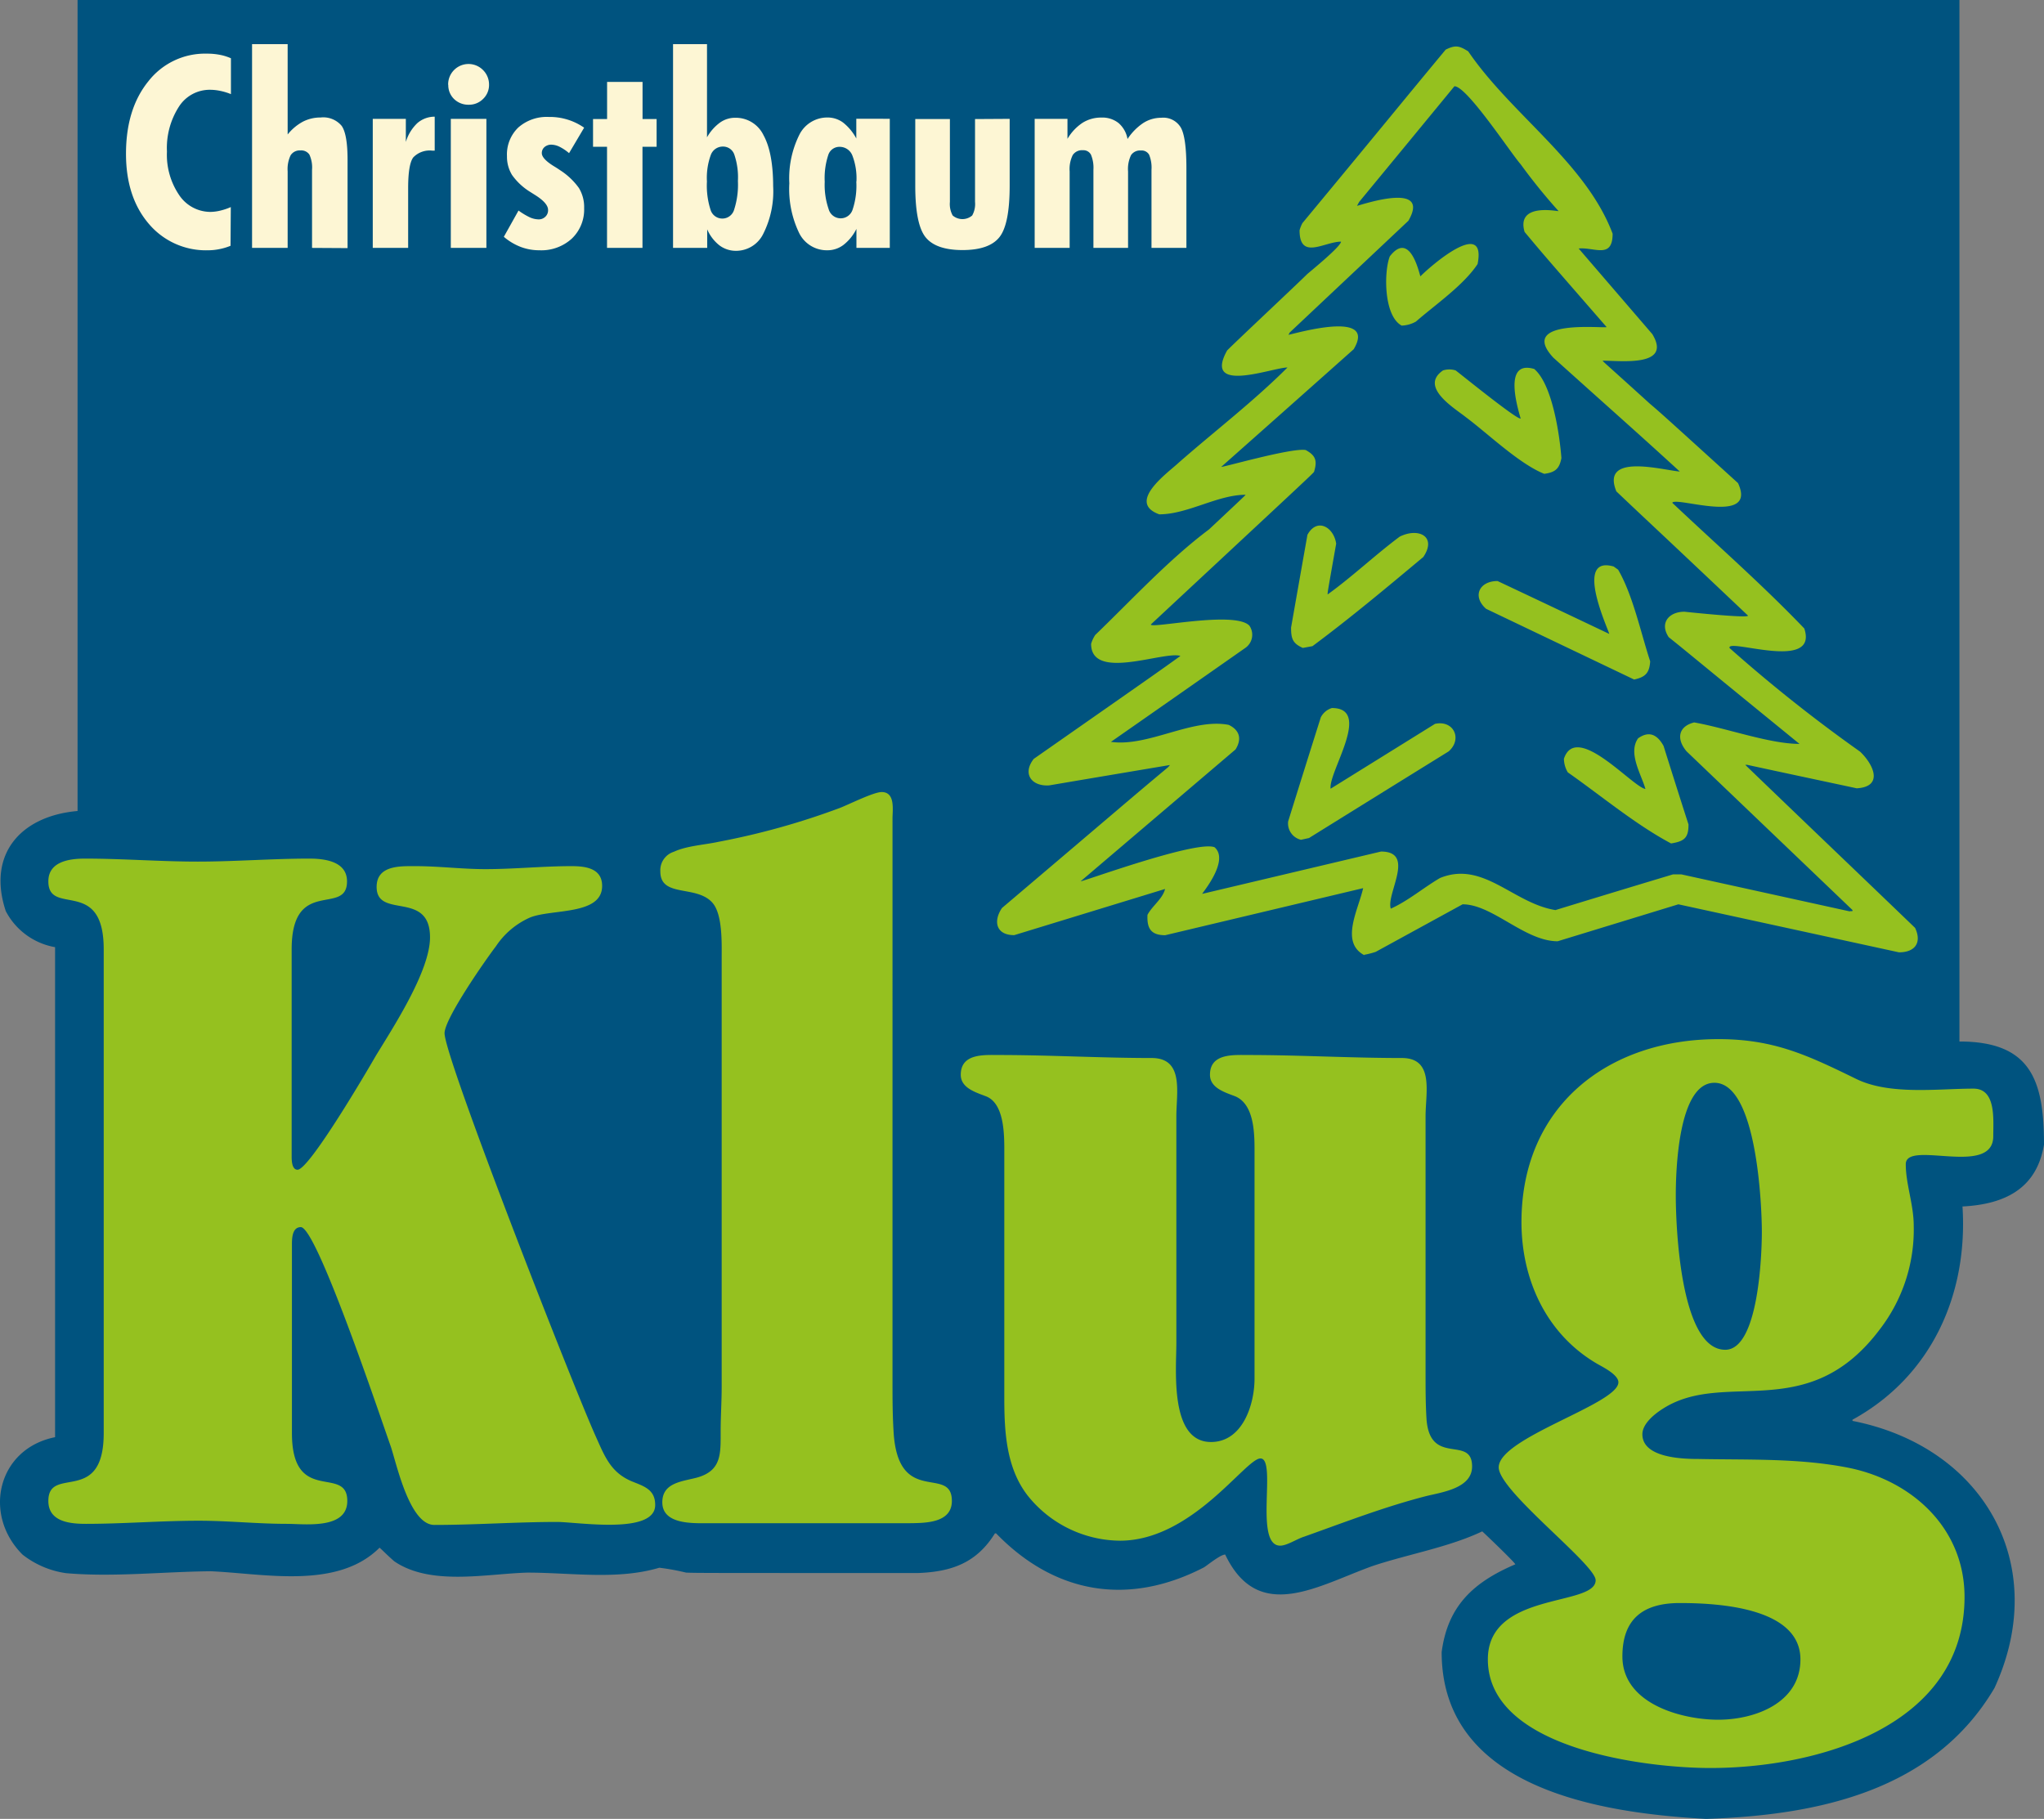
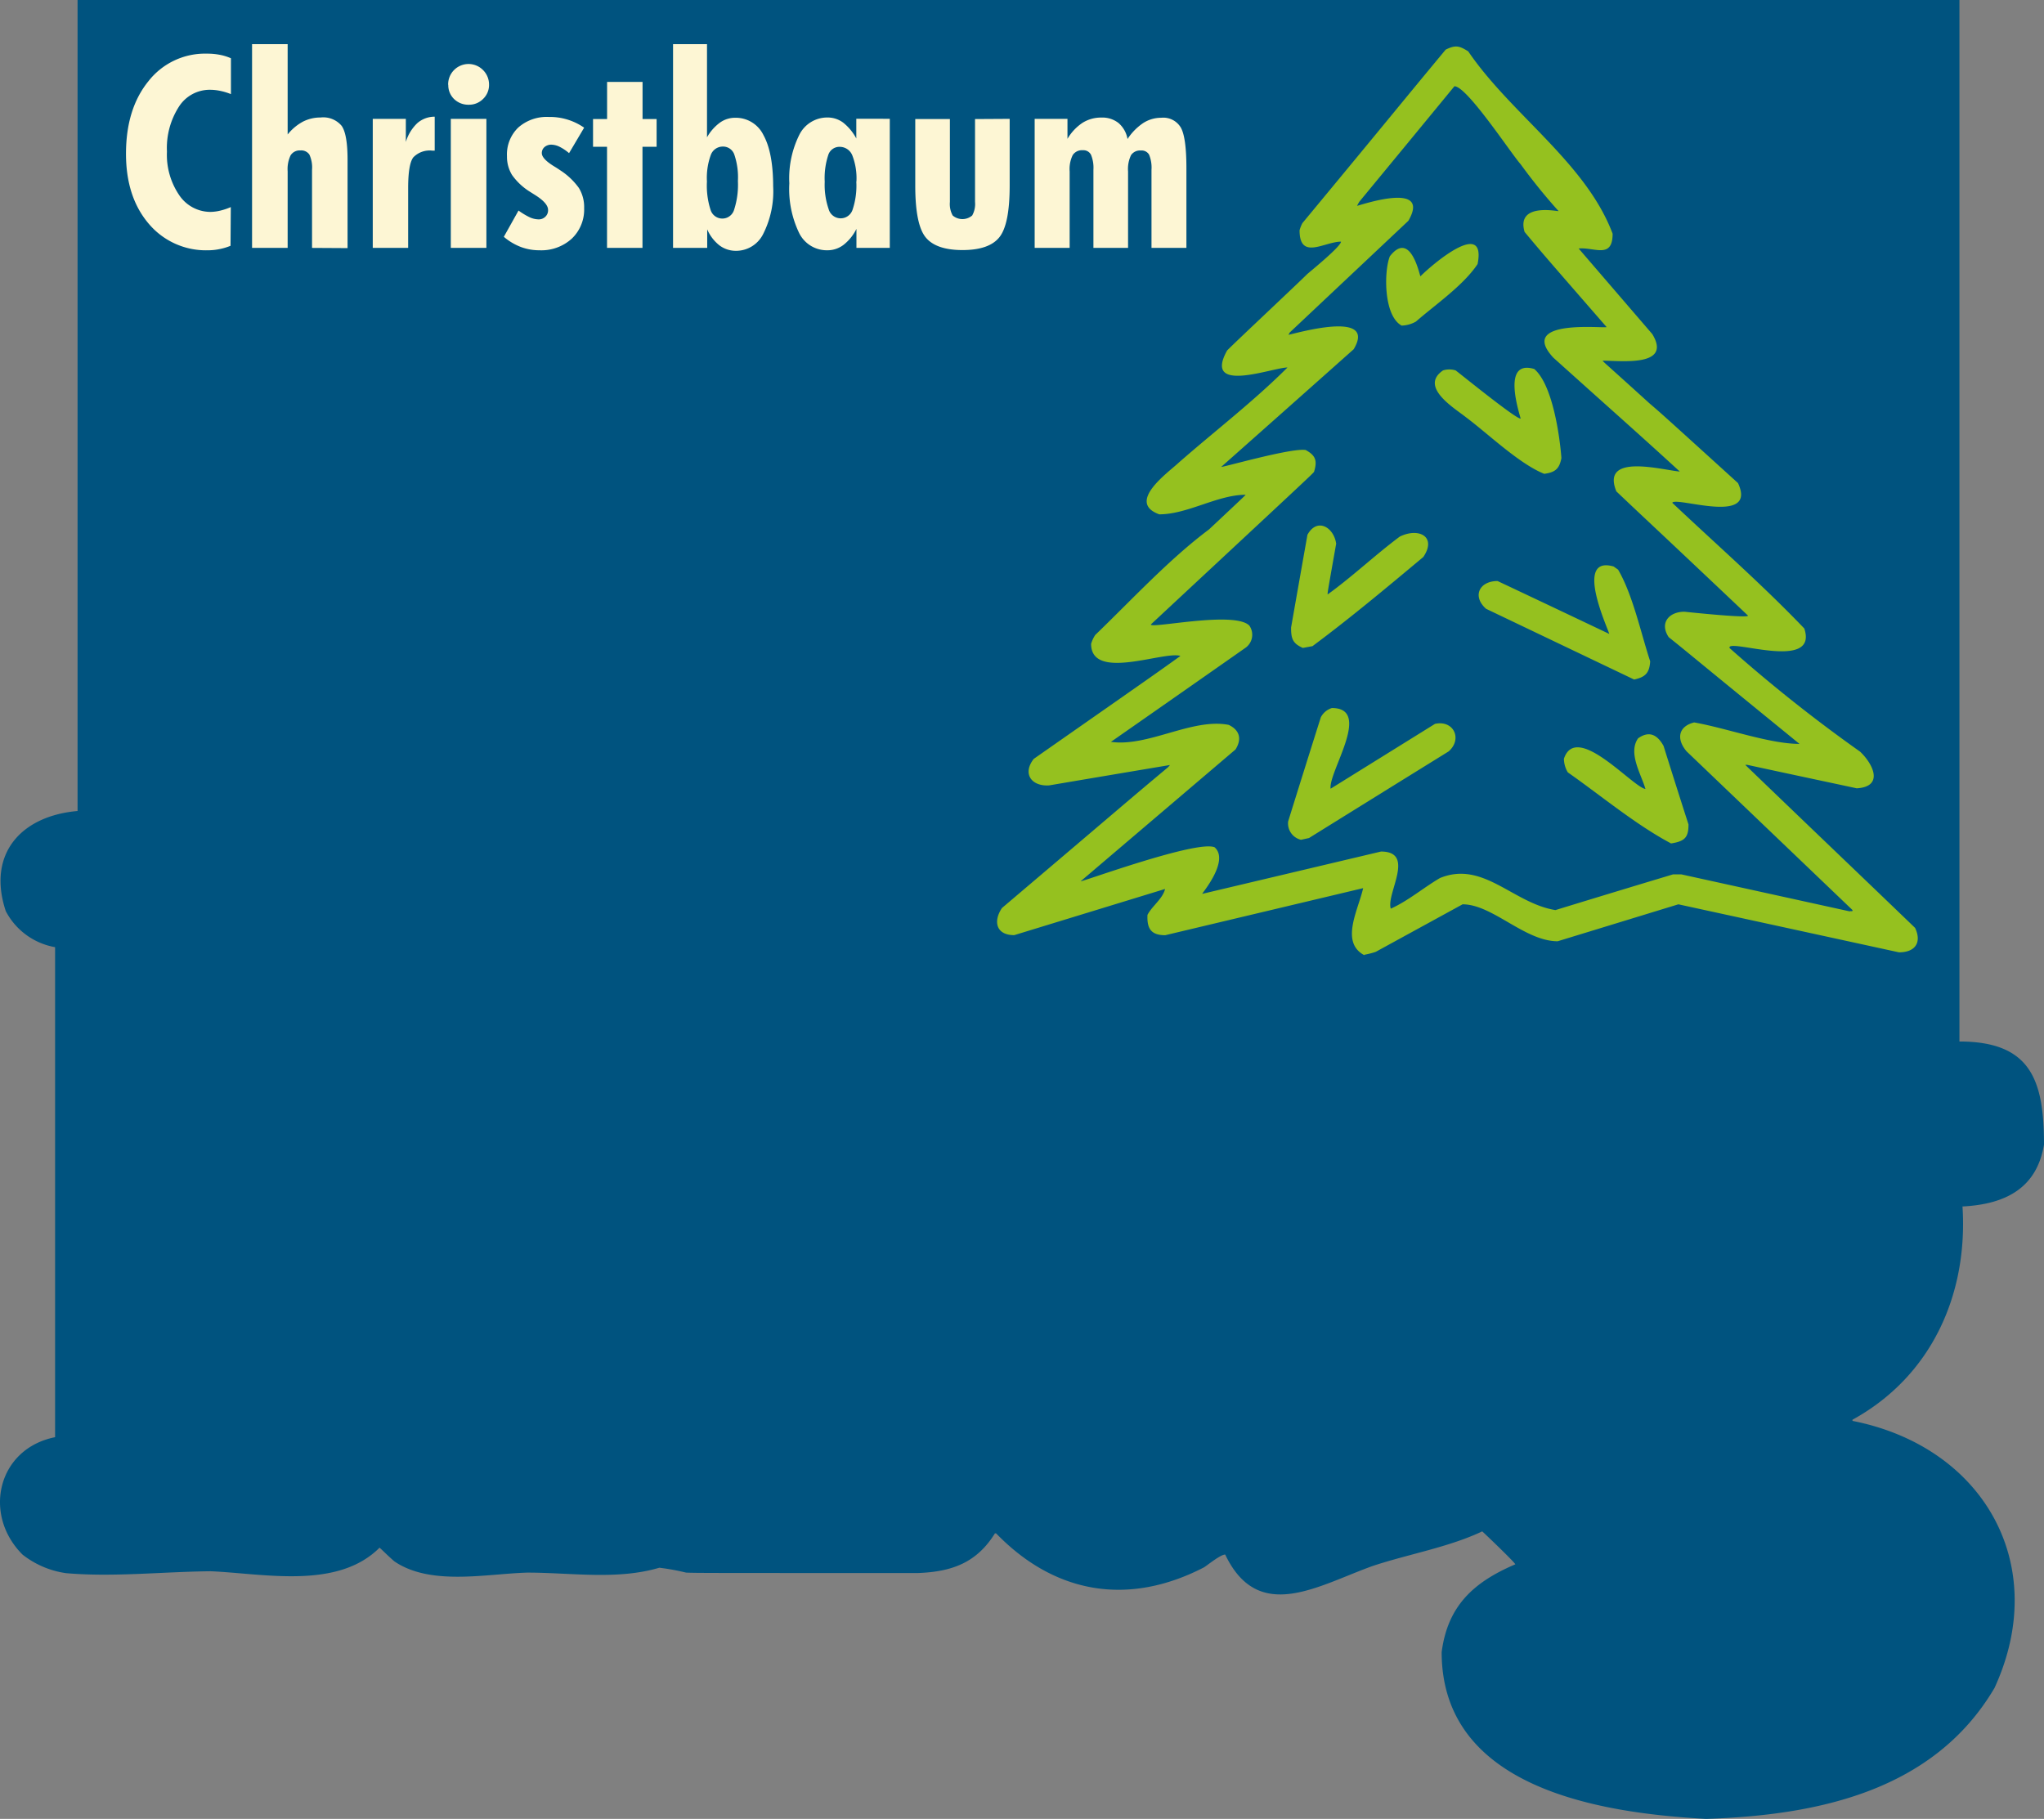
<svg xmlns="http://www.w3.org/2000/svg" viewBox="0 0 300.93 267.81">
  <rect x="0" y="0" width="300.93" height="267.81" fill="#808080" stroke="none" />
  <defs>
    <style>.cls-1{fill:#00537f;}.cls-1,.cls-2{fill-rule:evenodd;}.cls-2,.cls-4{fill:#95c11f;}.cls-3{fill:#fdf6d4;}</style>
  </defs>
  <title>Element 1</title>
  <g id="Ebene_2" data-name="Ebene 2">
    <g id="Ebene_1-2" data-name="Ebene 1">
      <path class="cls-1" d="M251.19,267.81c-15.65-.85-38.94-4.51-38.94-24.56.89-6.8,4.68-10.29,10.84-12.92,0-.23-4.83-4.85-4.87-4.85-4.91,2.33-10.88,3.35-16.09,5.08-8.11,2.9-16.86,8.58-21.75-1.67-.68,0-2.5,1.48-3.11,1.88-11.05,5.72-21.9,4-30.62-5h-.17c-2.67,4.3-6.29,5.65-11.29,5.84-32.4,0-32.4,0-34.18-.06a33.54,33.54,0,0,0-3.94-.72c-6.18,1.84-13,.72-19.42.72-6.06.17-14.25,2-19.61-1.67-1.27-1.12-1.74-1.65-2.16-2-6.2,6.2-17,3.81-24.84,3.47-7,.06-14.36.89-21.32.28a13.41,13.41,0,0,1-6.4-2.73C-2.6,223-.36,213.3,8.11,211.61V139.46a10.16,10.16,0,0,1-7.26-5.31c-2.77-8.34,2.16-14,10.57-14.74V0H288.48V153.35c10.57,0,12.45,5.78,12.45,15.18-1.08,6.5-5.78,8.79-12,9.11.83,12.9-4.53,25-16.2,31.4a.66.66,0,0,1,0,.17C292,213,302,230.37,293.64,248.54c-8.94,15.16-26,18.74-42.46,19.27" />
      <path class="cls-2" d="M206.36,47.94c-2.67-1.44-2.62-8-1.74-10.2,3.11-4,4.41,3,4.51,2.94,1.34-1.38,9.78-8.77,8.41-1.8-2.08,3.14-6.25,6-9.08,8.47a4.53,4.53,0,0,1-2.1.59m21,21.83c-3.71-1.48-8.3-5.93-11.58-8.37-1.55-1.25-6.9-4.42-3.33-6.86a3.08,3.08,0,0,1,1.86,0c.93.7,9,7.26,9.57,7.09-.6-2.1-2.48-8.64,2-7.3,2.69,2.29,3.75,9.82,4,13.11C229.58,69.08,228.91,69.56,227.32,69.77ZM191.81,95.4c-1.52-.67-1.73-1.4-1.73-3q1.2-6.84,2.41-13.66c1.42-2.58,3.88-1.12,4.23,1.31-1.29,7.28-1.29,7.28-1.25,7.47,3.66-2.64,7-5.82,10.61-8.51,2.79-1.38,5.5,0,3.47,3C204.2,86.48,198.8,91,193.23,95.14Zm48.79,4.66L218.79,89.64c-2.08-1.84-1-4.09,1.69-4.09q8.23,3.88,16.45,7.79c-.4-1.25-5.14-11.58.64-9.93l.66.47c2.18,3.74,3.35,9.34,4.72,13.49C242.84,99.06,242.27,99.69,240.6,100.05Zm-49.06,23.59a2.48,2.48,0,0,1-1.89-2.71q2.38-7.65,4.81-15.33a2.75,2.75,0,0,1,1.63-1.36c6,0-.53,9.38-.19,11.88q7.68-4.77,15.37-9.55c2.77-.6,4.07,2.26,2,4.06Q203,117,192.72,123.39Zm54.51.55c-5.23-2.77-10.36-7.07-15.23-10.48a4,4,0,0,1-.57-2c1.82-5.48,10.07,4.13,12,4.45-.57-2.08-2.62-5.28-1.08-7.46,1.63-1.16,2.84-.53,3.75,1.12q1.81,5.78,3.67,11.56C248.6,123.35,248,123.88,246,124.19Zm26.32,10-24.84-5.46h-1.21Q237.64,131.35,229,134c-6.23-1-10.63-7.33-17-4.72-2.42,1.42-4.7,3.37-7.24,4.51-.72-2.18,3.72-8.41-1.44-8.41l-26.32,6.23c-.11,0,4.08-4.87,1.82-6.86-2.65-1.1-19.78,5.21-19.71,5l22.79-19.4c.93-1.48.67-2.82-1-3.62-5.36-1.05-11.86,3.28-17.34,2.5q9.88-6.89,19.78-13.83a2.35,2.35,0,0,0,.6-3.28c-2.16-2.25-14.85.55-14.49-.19C193,70,193,70,193.46,69.48c.51-1.67.23-2.42-1.23-3.22-2.07-.36-12.47,2.64-12.43,2.48q9.75-8.64,19.5-17.32c3.49-5.85-8.49-2.33-9.61-2.12a3.8,3.8,0,0,0,.19-.34l17.47-16.45c3.34-5.76-6.42-2.5-7.56-2.2.1-.19.21-.4.34-.61q7-8.48,14-17c1.84,0,8.22,9.74,9.76,11.5a85.22,85.22,0,0,0,5.57,6.88c0,.09-6.29-1.33-5,3.07,2.8,3.35,2.8,3.35,12.07,14,0,.28-13.26-1.35-7.84,4.51,9.53,8.57,12.5,11.16,18.62,16.77-2.63-.23-11.67-2.77-9.34,2.92,4.7,4.47,4.91,4.59,19.38,18.29.12.42-8.3-.46-9.36-.57-2.26,0-3.71,1.65-2.31,3.75,2.92,2.33,3.09,2.54,19.25,15.71-4.42,0-10.69-2.31-15.5-3.16-2.33.57-2.67,2.43-1.12,4.26L272.74,134C272.74,134.23,272.66,134.15,272.36,134.15Zm-71.51,6.44c-3.6-1.91-.87-6.71-.17-9.87l-29.14,6.93c-2.1,0-2.71-1-2.61-3,.7-1.33,2.23-2.35,2.59-3.81l-22.21,6.8c-2.69,0-3.12-2.06-1.8-4C165.83,118.16,166,117.95,171.93,113a4.67,4.67,0,0,0,.32-.36q-8.89,1.49-17.79,3c-2.54.17-4-1.67-2.27-3.9C170.42,99,170.42,99,173.79,96.58c-2.39-.78-13.15,3.77-13.15-1.78a4.8,4.8,0,0,1,.61-1.31c5.33-5.13,10.84-11.12,16.75-15.54,5.33-5,5.33-5,5.38-5.1-4.13,0-8.52,2.88-12.71,2.88-4.9-1.78,1.31-6.14,2.88-7.62,5.26-4.61,11-9,16-14-2.18,0-12.5,4-8.89-2.5.7-.76,10.84-10.27,11.77-11.23.68-.59,5-4.1,5-4.8-2.44,0-6.1,2.8-6.1-1.67a5,5,0,0,1,.42-1.06c12.92-15.59,14-17,21.09-25.54,1.46-.72,2-.57,3.32.25,6.31,9.28,17.34,16.41,21.26,26.85,0,3.79-2.71,1.95-5,2.18l10.84,12.6c3,4.93-4.81,3.89-7.31,3.92.15.23.42.4,6.93,6.31,1.69,1.44,1.69,1.44,13,11.71,2.92,6.33-9.19,1.91-9.68,2.9,6.46,6.1,13.3,12.09,19.44,18.51,2.14,6.46-11.54,1.31-11,2.88a222.86,222.86,0,0,0,19.21,15.25c2,1.89,3.49,5.17-.49,5.4-5.36-1.15-10.72-2.28-16.09-3.45a1.54,1.54,0,0,0-.32,0c8.3,8,16.69,16,25,24,1,2.1.07,3.6-2.37,3.6l-32.48-7.07-17.77,5.44c-4.85,0-9.59-5.44-14-5.44l-12.79,7A11.17,11.17,0,0,1,200.85,140.58Z" />
      <path class="cls-3" d="M152.33,36.5v-19h4.83v2.94a7.18,7.18,0,0,1,2.22-2.36,5.12,5.12,0,0,1,2.77-.77,3.85,3.85,0,0,1,2.51.79A4,4,0,0,1,166,20.47a8.27,8.27,0,0,1,2.32-2.36,4.87,4.87,0,0,1,2.63-.77,3,3,0,0,1,2.89,1.43q.82,1.43.83,5.89V36.5h-5.14V25a5,5,0,0,0-.35-2.22,1.26,1.26,0,0,0-1.2-.62,1.6,1.6,0,0,0-1.46.68,4.71,4.71,0,0,0-.44,2.4V36.5h-5.1V25a5,5,0,0,0-.36-2.22,1.25,1.25,0,0,0-1.19-.66,1.63,1.63,0,0,0-1.5.72,4.67,4.67,0,0,0-.45,2.4V36.5Zm-3.68-19v9.83q0,5.68-1.5,7.58t-5.42,1.91q-3.94,0-5.46-1.89t-1.52-7.6V17.53h5.1v12.2a3.49,3.49,0,0,0,.41,2,2.21,2.21,0,0,0,2.87,0,3.44,3.44,0,0,0,.42-2V17.53ZM131,36.5h-4.91v-2.8a6.79,6.79,0,0,1-1.91,2.36,3.89,3.89,0,0,1-2.36.79,4.54,4.54,0,0,1-4.15-2.51A14.92,14.92,0,0,1,116.21,27a14.37,14.37,0,0,1,1.48-7.17,4.59,4.59,0,0,1,4.14-2.53,3.83,3.83,0,0,1,2.3.75,7.43,7.43,0,0,1,1.94,2.34v-2.9H131Zm-4.91-9.78a9.33,9.33,0,0,0-.61-3.85,2,2,0,0,0-1.89-1.25,1.72,1.72,0,0,0-1.65,1.21,10.87,10.87,0,0,0-.52,3.93A11,11,0,0,0,122,30.8a1.84,1.84,0,0,0,3.53.05A11.13,11.13,0,0,0,126.07,26.72Zm-27,9.78v-30h5V20.22A6.81,6.81,0,0,1,106,18.05a3.82,3.82,0,0,1,2.25-.71,4.52,4.52,0,0,1,4.16,2.57q1.41,2.56,1.42,7.52a13.9,13.9,0,0,1-1.46,7,4.45,4.45,0,0,1-4,2.5,4,4,0,0,1-2.46-.81,6,6,0,0,1-1.79-2.35V36.5Zm7.36-14.92a1.88,1.88,0,0,0-1.8,1.23,9.85,9.85,0,0,0-.57,3.91,11.63,11.63,0,0,0,.54,4.2,1.81,1.81,0,0,0,3.47-.07,11.93,11.93,0,0,0,.55-4.2,10.36,10.36,0,0,0-.52-3.86A1.75,1.75,0,0,0,106.43,21.58ZM89.37,36.5V21.61H87.31V17.53h2.07V12.06h5.22v5.47h2.07v4.08H94.59V36.5Zm-15.2-1.62L76.34,31A10.35,10.35,0,0,0,78,32a3.29,3.29,0,0,0,1.29.3,1.37,1.37,0,0,0,1-.39,1.29,1.29,0,0,0,.4-1c0-.67-.65-1.41-1.93-2.21L78,28.22a9.11,9.11,0,0,1-2.61-2.45A5.14,5.14,0,0,1,74.64,23a5.5,5.5,0,0,1,1.66-4.22,6.32,6.32,0,0,1,4.49-1.56A8.83,8.83,0,0,1,86,18.8l-2.22,3.75a6.78,6.78,0,0,0-1.4-.94,2.87,2.87,0,0,0-1.21-.31,1.51,1.51,0,0,0-1,.35,1.15,1.15,0,0,0-.4.9c0,.55.6,1.2,1.79,1.93.38.23.67.42.87.56a10.14,10.14,0,0,1,2.8,2.64A5.39,5.39,0,0,1,86,30.64a5.91,5.91,0,0,1-1.81,4.49,6.64,6.64,0,0,1-4.76,1.72,7.69,7.69,0,0,1-2.73-.48A8.47,8.47,0,0,1,74.18,34.87ZM66.37,36.5v-19h5.24v19Zm-.39-24a3,3,0,0,1,.86-2.18,3,3,0,0,1,4.28,0A3,3,0,0,1,72,12.46a2.84,2.84,0,0,1-.87,2.1,2.9,2.9,0,0,1-2.12.86,3,3,0,0,1-2.16-.84A2.83,2.83,0,0,1,66,12.46Zm-11.1,24v-19h4.87V20.9a6.33,6.33,0,0,1,1.7-2.78A3.89,3.89,0,0,1,64,17.18v5h-.35a3.35,3.35,0,0,0-2.81,1q-.74,1-.75,4.43V36.5Zm-8.94,0V25a4.53,4.53,0,0,0-.39-2.24,1.44,1.44,0,0,0-1.31-.61,1.59,1.59,0,0,0-1.45.71,4.7,4.7,0,0,0-.44,2.36V36.5H37.11v-30h5.24v13.3a7.35,7.35,0,0,1,2.25-1.89,5.67,5.67,0,0,1,2.6-.61,3.52,3.52,0,0,1,3.1,1.23q.87,1.24.87,5v13Zm-12-.31a8.44,8.44,0,0,1-1.64.49,8.16,8.16,0,0,1-1.65.17,11,11,0,0,1-8.77-3.93Q18.55,29,18.55,22.64q0-6.61,3.3-10.68A10.57,10.57,0,0,1,30.46,7.9a9.79,9.79,0,0,1,1.85.16A7.5,7.5,0,0,1,34,8.58v5.28a8.73,8.73,0,0,0-1.58-.48,7.37,7.37,0,0,0-1.5-.16,5.37,5.37,0,0,0-4.58,2.49,11.24,11.24,0,0,0-1.76,6.61,10.55,10.55,0,0,0,1.81,6.42A5.55,5.55,0,0,0,31,31.2,6.6,6.6,0,0,0,32.48,31a9.1,9.1,0,0,0,1.5-.51Z" />
-       <path class="cls-4" d="M265.07,244.33c0,6.41-6.7,8.88-12.09,8.88s-14.12-2.33-14.12-9.32c0-5.53,3.06-7.86,8.45-7.86s17.76.58,17.76,8.3m-5.68-62.92c0,3.06-.44,17.33-5.39,17.33-6.7,0-7.28-18.64-7.28-22.71,0-3.35.29-16.6,5.68-16.6C258.66,159.42,259.39,177.48,259.39,181.41Zm34.07-14.12c0-2.48.44-7-2.91-7-5.24,0-12.38,1-17.33-1.46C266.09,155.35,261.14,153,253,153c-16.31,0-29,9.9-29,26.94,0,8.45,3.64,16.45,11.07,20.82.73.44,3.2,1.6,3.2,2.77,0,3.2-17.62,8.15-17.62,12.52,0,3.49,14.27,14.29,14.27,16.62,0,3.93-15.87,1.6-15.87,11.65,0,13.25,23.44,16,32.76,16,15.58,0,37.42-6,37.42-25.19,0-10-7.57-17.06-17-19-7.28-1.46-14.85-1.16-22.13-1.31-2.33,0-8.3-.15-8.3-3.64,0-1.6,1.89-3.06,3.06-3.79,9.17-5.82,21.26,2.48,31.89-11.65a24.06,24.06,0,0,0,5-15.29c0-3.06-1.17-6.12-1.17-9C280.5,167.72,293.46,173.4,293.46,167.29Zm-76.73,48.63c0-4.66-6.12,0-6.7-6.84-.15-2.18-.15-4.66-.15-6.84V164.37c0-3.49,1.31-8.59-3.49-8.59-7.57,0-15.14-.44-22.57-.44-2.18,0-5.68-.29-5.68,2.91,0,2,2.33,2.62,3.79,3.2,2.91,1.31,2.77,6,2.77,8.59V203c0,3.79-1.75,9.32-6.41,9.32-6.12,0-5.1-10.63-5.1-14.56V164.37c0-3.49,1.17-8.59-3.64-8.59-7.43,0-15-.44-22.42-.44-2.18,0-5.68-.29-5.68,2.91,0,2,2.33,2.62,3.79,3.2,2.77,1.16,2.62,6.12,2.62,8.59v35.82c0,5,.29,10.34,3.49,14.41a17.57,17.57,0,0,0,13.54,6.58c10.63,0,18.49-12.11,20.68-12.11,2.48,0-1,12.84,2.91,12.84,1,0,2.48-1,3.49-1.31,6.12-2.18,11.79-4.39,18.05-6C212.36,219.7,216.73,219.12,216.73,215.92ZM140.14,221c0-5.39-8,1-8.59-10.34-.15-2.48-.15-4.8-.15-7.28V120.55c0-1.31.44-3.93-1.6-3.93-1.16,0-4.66,1.75-6.12,2.33a108.8,108.8,0,0,1-17.91,5c-2,.44-4.66.58-6.55,1.46a2.85,2.85,0,0,0-2,2.91c0,3.93,5.39,1.89,7.72,4.66,1.46,1.75,1.31,6,1.31,8v63.19c0,2.18-.15,4.37-.15,6.55,0,3.35.15,5.82-3.49,6.84-2.18.58-5.1.73-5.1,3.64,0,3.23,4.37,3.08,6.55,3.08h29.56C135.92,224.24,140.14,224.39,140.14,221Zm-43.68.58c0-2.33-1.75-2.77-3.49-3.49-3.06-1.31-3.93-3.64-5.24-6.55-3.35-7.43-22.28-55.77-22.28-59.41,0-2.18,6.12-10.92,7.57-12.81a11.69,11.69,0,0,1,5-4.22c3.2-1.31,10.63-.29,10.63-4.66,0-2.62-2.48-2.91-4.51-2.91-4.22,0-8.44.44-12.67.44-3.49,0-6.84-.44-10.34-.44-2.18,0-5.68-.15-5.68,3.06,0,4.8,7.86.44,7.86,7.43,0,5-5.53,13.4-8,17.47-1,1.75-9.76,16.74-11.5,16.74-.87,0-.87-1.46-.87-2V139.77c0-10.78,8.15-4.8,8.15-10,0-2.91-3.2-3.35-5.53-3.35-5.53,0-10.92.44-16.45.44s-11.07-.44-16.6-.44c-2.33,0-5.39.44-5.39,3.35,0,5.24,8.15-.73,8.15,10V211c0,10.77-8.15,4.66-8.15,10,0,3.08,3.2,3.37,5.53,3.37,5.53,0,11.07-.46,16.6-.46,4.37,0,8.59.46,13,.46,2.62,0,8.88.87,8.88-3.37,0-5.39-8.15.73-8.15-10V183.3c0-.87,0-2.62,1.31-2.62,2.33,0,11.65,27.81,13.25,32.32.87,2.62,2.77,11.53,6.41,11.53,6,0,12.08-.44,18.05-.44C85,224.09,96.46,226,96.46,221.6Z" />
    </g>
  </g>
</svg>